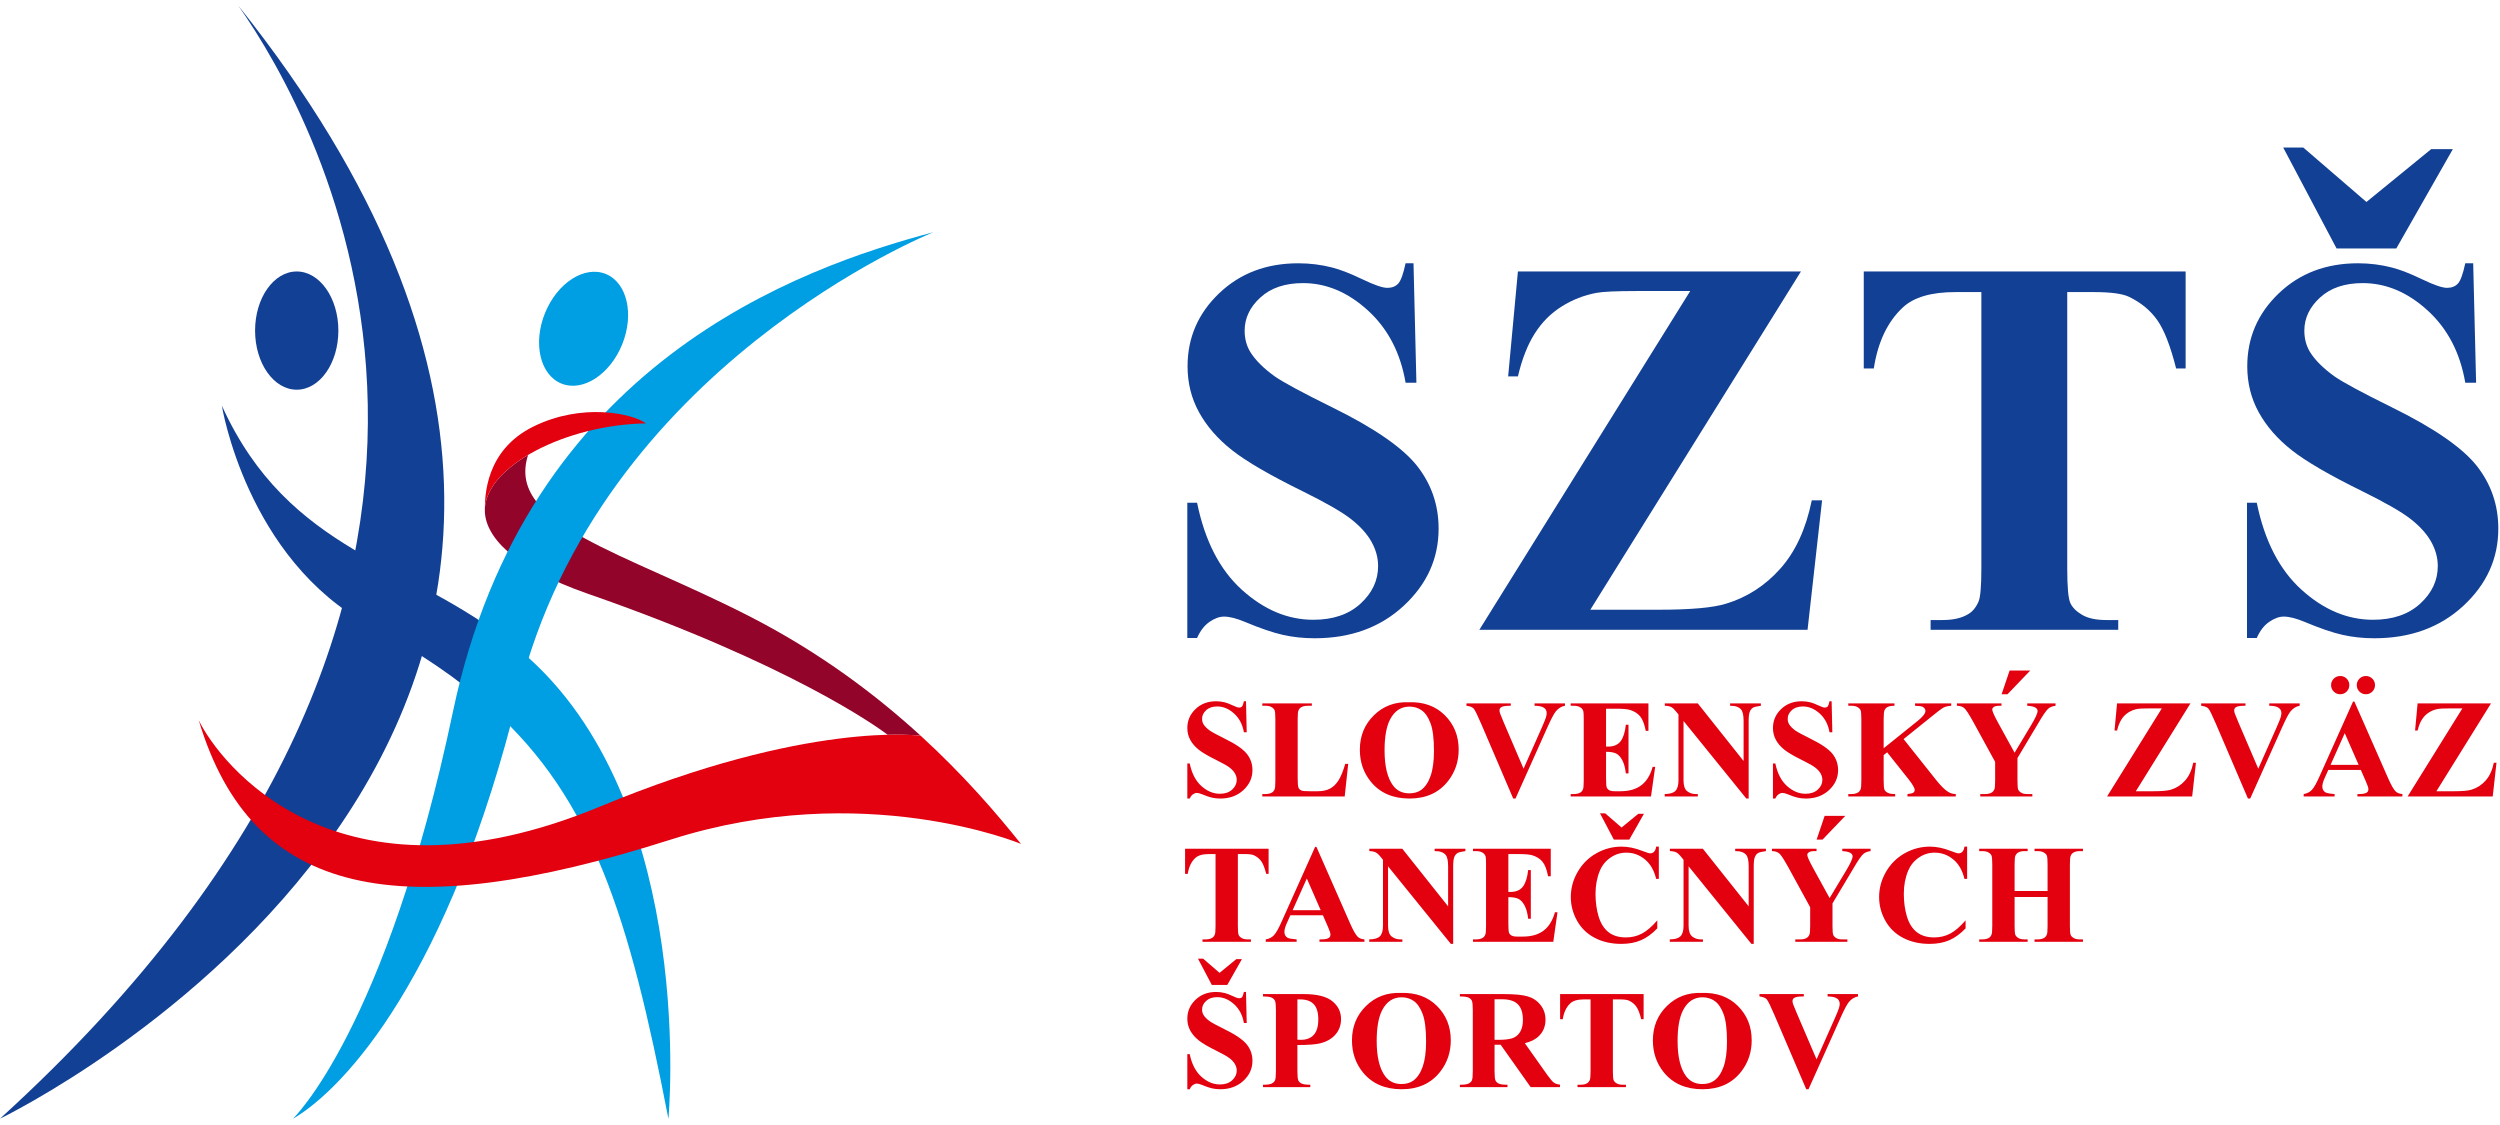
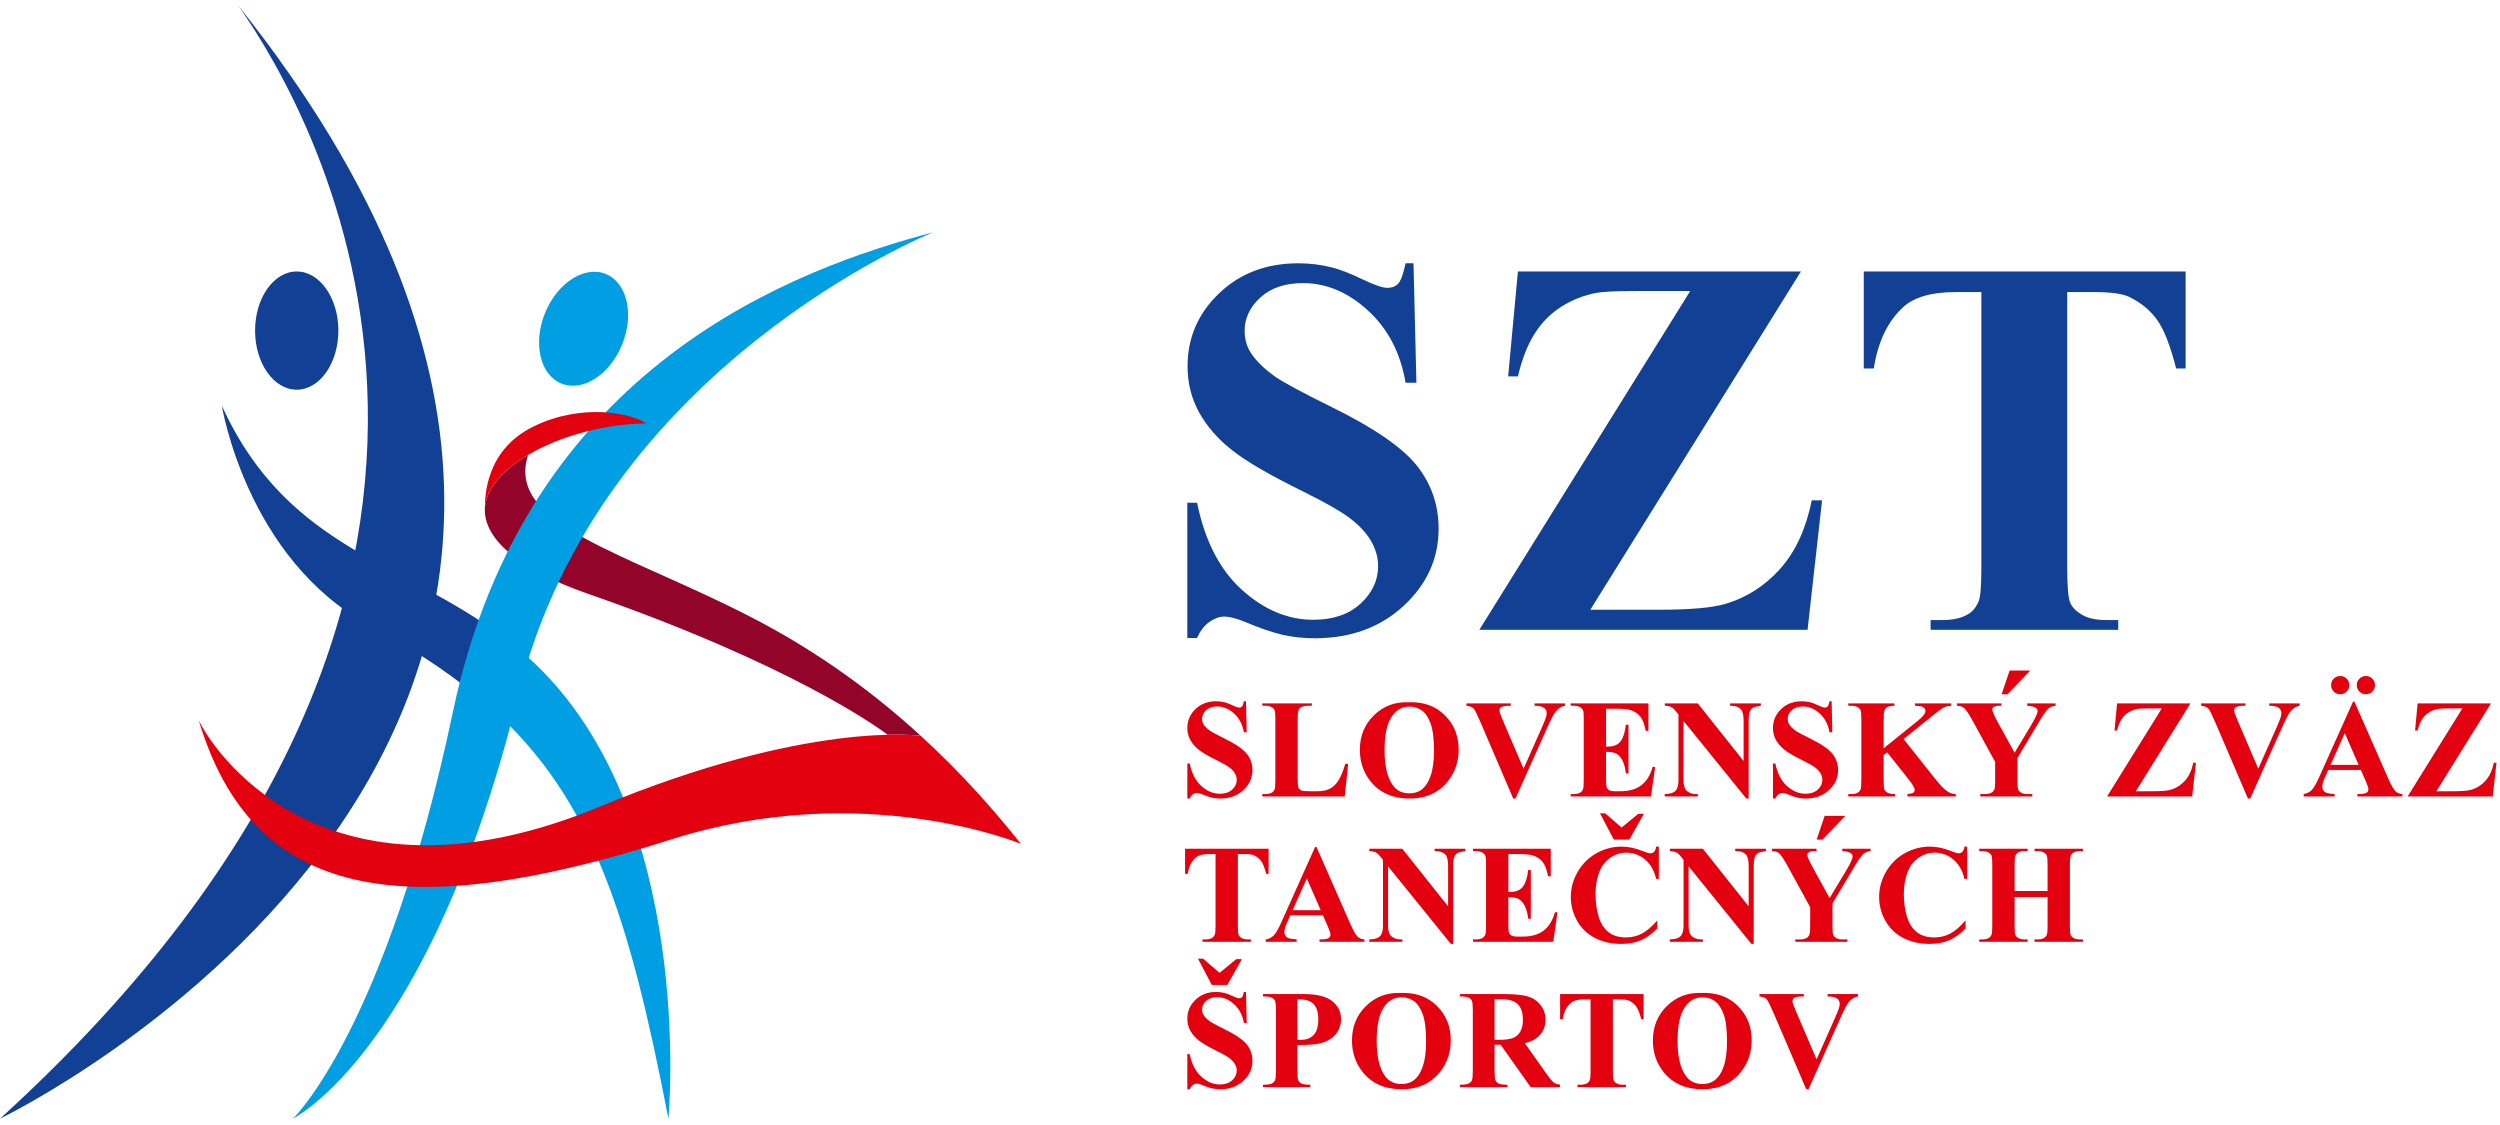
<svg xmlns="http://www.w3.org/2000/svg" xmlns:ns1="http://www.serif.com/" width="100%" height="100%" viewBox="0 0 1182 532" version="1.1" xml:space="preserve" style="fill-rule:evenodd;clip-rule:evenodd;stroke-linejoin:round;stroke-miterlimit:2;">
  <g id="Vrstva-1" ns1:id="Vrstva 1" transform="matrix(4.167,0,0,4.167,0,0)">
    <g transform="matrix(1,0,0,1,0,-25.267)">
      <path d="M160.381,55.14L160.709,68.691L159.482,68.691C158.901,65.294 157.476,62.56 155.207,60.492C152.94,58.423 150.486,57.389 147.847,57.389C145.807,57.389 144.194,57.933 143.005,59.023C141.816,60.112 141.221,61.367 141.221,62.785C141.221,63.684 141.43,64.486 141.851,65.184C142.43,66.125 143.359,67.054 144.639,67.973C145.579,68.631 147.747,69.803 151.147,71.481C155.903,73.819 159.111,76.03 160.769,78.107C162.408,80.186 163.229,82.565 163.229,85.243C163.229,88.642 161.904,91.564 159.256,94.013C156.608,96.463 153.245,97.686 149.167,97.686C147.888,97.686 146.677,97.556 145.539,97.297C144.399,97.037 142.97,96.548 141.252,95.828C140.291,95.428 139.501,95.228 138.882,95.228C138.362,95.228 137.813,95.428 137.232,95.828C136.654,96.227 136.183,96.837 135.823,97.657L134.715,97.657L134.715,82.306L135.823,82.306C136.704,86.622 138.398,89.917 140.906,92.185C143.414,94.454 146.117,95.588 149.017,95.588C151.255,95.588 153.039,94.978 154.369,93.759C155.699,92.54 156.363,91.12 156.363,89.502C156.363,88.541 156.108,87.613 155.598,86.712C155.089,85.813 154.313,84.959 153.274,84.149C152.234,83.339 150.397,82.285 147.756,80.985C144.059,79.167 141.401,77.617 139.782,76.339C138.162,75.059 136.919,73.631 136.05,72.051C135.18,70.471 134.744,68.733 134.744,66.834C134.744,63.595 135.934,60.836 138.313,58.558C140.691,56.279 143.689,55.14 147.307,55.14C148.626,55.14 149.905,55.3 151.147,55.618C152.085,55.86 153.229,56.305 154.579,56.954C155.928,57.604 156.872,57.928 157.412,57.928C157.932,57.928 158.341,57.769 158.641,57.449C158.942,57.129 159.221,56.36 159.482,55.14L160.381,55.14Z" style="fill:rgb(18,64,148);fill-rule:nonzero;" />
    </g>
    <g transform="matrix(1,0,0,1,0,-25.296)">
      <path d="M204.34,56.099L180.443,94.478L188.178,94.478C191.837,94.478 194.396,94.248 195.854,93.788C198.233,93.067 200.282,91.744 202.001,89.815C203.72,87.887 204.91,85.302 205.57,82.064L206.739,82.064L205.09,96.756L167.85,96.756L191.777,58.317L185.749,58.317C183.412,58.317 181.872,58.388 181.132,58.527C179.733,58.788 178.42,59.302 177.19,60.072C175.961,60.841 174.941,61.866 174.132,63.145C173.321,64.424 172.687,66.044 172.227,68.002L171.119,68.002L172.227,56.099L204.34,56.099Z" style="fill:rgb(18,64,148);fill-rule:nonzero;" />
    </g>
    <g transform="matrix(1,0,0,1,0,-25.296)">
      <path d="M247.988,56.099L247.988,67.102L246.908,67.102C246.268,64.565 245.559,62.74 244.778,61.63C244,60.521 242.931,59.637 241.571,58.976C240.812,58.616 239.482,58.437 237.582,58.437L234.555,58.437L234.555,89.799C234.555,91.879 234.67,93.178 234.899,93.698C235.13,94.218 235.579,94.672 236.249,95.062C236.918,95.453 237.834,95.647 238.992,95.647L240.341,95.647L240.341,96.756L219.053,96.756L219.053,95.647L220.403,95.647C221.582,95.647 222.531,95.437 223.251,95.016C223.771,94.738 224.18,94.258 224.48,93.577C224.701,93.098 224.811,91.839 224.811,89.799L224.811,58.437L221.872,58.437C219.133,58.437 217.144,59.017 215.904,60.177C214.166,61.795 213.066,64.105 212.607,67.102L211.468,67.102L211.468,56.099L247.988,56.099Z" style="fill:rgb(18,64,148);fill-rule:nonzero;" />
    </g>
    <g transform="matrix(1,0,0,1,0,-38.4)">
-       <path d="M265.115,66.594L259.059,55.14L261.338,55.14L268.503,61.316L275.85,55.32L278.308,55.32L271.89,66.594L265.115,66.594ZM280.616,68.272L280.946,81.824L279.717,81.824C279.137,78.427 277.712,75.693 275.444,73.625C273.175,71.556 270.721,70.522 268.084,70.522C266.044,70.522 264.431,71.065 263.241,72.156C262.052,73.245 261.457,74.499 261.457,75.918C261.457,76.817 261.667,77.618 262.086,78.317C262.666,79.258 263.595,80.186 264.876,81.105C265.814,81.764 267.984,82.935 271.381,84.613C276.139,86.952 279.346,89.162 281.006,91.24C282.645,93.319 283.465,95.698 283.465,98.376C283.465,101.774 282.141,104.697 279.492,107.146C276.843,109.595 273.48,110.819 269.402,110.819C268.123,110.819 266.914,110.689 265.775,110.429C264.634,110.17 263.206,109.681 261.487,108.96C260.528,108.561 259.736,108.36 259.119,108.36C258.598,108.36 258.049,108.561 257.469,108.96C256.889,109.36 256.419,109.97 256.059,110.79L254.95,110.79L254.95,95.438L256.059,95.438C256.938,99.755 258.633,103.05 261.143,105.317C263.65,107.587 266.354,108.721 269.253,108.721C271.491,108.721 273.275,108.11 274.604,106.891C275.934,105.673 276.598,104.253 276.598,102.634C276.598,101.674 276.343,100.745 275.834,99.845C275.324,98.946 274.549,98.092 273.511,97.282C272.471,96.472 270.632,95.418 267.993,94.118C264.295,92.3 261.636,90.75 260.018,89.472C258.398,88.192 257.154,86.763 256.285,85.184C255.415,83.604 254.981,81.865 254.981,79.967C254.981,76.728 256.169,73.969 258.549,71.691C260.927,69.412 263.925,68.272 267.544,68.272C268.863,68.272 270.142,68.433 271.381,68.751C272.322,68.993 273.466,69.438 274.815,70.087C276.165,70.737 277.108,71.06 277.648,71.06C278.168,71.06 278.576,70.901 278.877,70.582C279.178,70.262 279.456,69.493 279.717,68.272L280.616,68.272Z" style="fill:rgb(18,64,148);fill-rule:nonzero;" />
-     </g>
+       </g>
    <g transform="matrix(0.95,-0.311,-0.311,-0.95,11.927,147.201)">
      <path d="M67.069,-0.636C67.069,-0.636 81.012,31.441 68.405,53.796C67.977,54.554 67.529,55.281 67.069,55.987L62.539,49.8C70.139,36.519 70.016,22.676 67.069,-0.636" style="fill:rgb(0,158,227);fill-rule:nonzero;" />
    </g>
    <g transform="matrix(-0.747,0.665,0.665,0.747,30.052,-12.579)">
      <path d="M42.608,40.523C42.608,40.523 52.11,55.39 46.65,70.357C44.488,76.287 43.152,81.575 42.608,86.584L35.981,82.724C38.435,67.969 48.084,58.159 42.608,40.523" style="fill:rgb(18,64,148);fill-rule:nonzero;" />
    </g>
    <g transform="matrix(1,0,0,1,0,39.52)">
      <path d="M104.536,44.026L104.522,44.014L104.536,44.026Z" style="fill:rgb(147,4,42);fill-rule:nonzero;" />
    </g>
    <g transform="matrix(1,0,0,1,0,7.543)">
      <path d="M66.673,59.816C89.76,67.844 99.59,74.974 100.717,75.824C103.165,75.761 104.432,75.935 104.466,75.94C99.391,71.297 93.087,66.541 85.321,62.532C70.863,55.066 57.356,52.006 59.919,44.076C56.95,45.835 55.011,48.067 55.011,50.356C55.011,53.221 58.041,56.813 66.673,59.816" style="fill:rgb(147,4,42);fill-rule:nonzero;" />
    </g>
    <g transform="matrix(-0.811,-0.586,-0.586,0.811,155.859,76.154)">
      <path d="M69.615,-11.118C69.615,-11.118 91.447,23.367 77.077,58.896C64.787,89.279 66.805,106.554 69.615,112.94C69.615,112.94 66.94,98.609 81.944,64.854C98.318,28.014 79.619,1.127 69.615,-11.118" style="fill:rgb(0,158,227);fill-rule:nonzero;" />
    </g>
    <g transform="matrix(0.927,0.375,0.375,-0.927,-29.009,96.176)">
      <path d="M66.198,83.582C68.809,83.583 70.923,86.586 70.923,90.29C70.923,93.994 68.807,96.996 66.198,96.997C63.588,96.996 61.473,93.993 61.473,90.288C61.473,86.585 63.59,83.583 66.198,83.582" style="fill:rgb(0,158,227);fill-rule:nonzero;" />
    </g>
    <path d="M0,126.926C0,126.926 92.369,82.524 27.032,0.633C35.936,13.282 66.328,66.58 0,126.926" style="fill:rgb(18,64,148);fill-rule:nonzero;" />
    <g transform="matrix(1,0,0,1,0,-52.539)">
      <path d="M33.667,96.756C31.057,96.756 28.942,93.754 28.942,90.048C28.942,86.345 31.057,83.342 33.667,83.342C36.277,83.342 38.392,86.345 38.392,90.048C38.392,93.754 36.277,96.756 33.667,96.756" style="fill:rgb(18,64,148);fill-rule:nonzero;" />
    </g>
    <g transform="matrix(1,0,0,1,0,-23.969)">
      <path d="M55.011,81.867C55.011,80.288 55.073,75.059 60.506,72.373C65.991,69.661 71.675,70.844 73.302,72.008C64.227,72.148 55.011,76.873 55.011,81.867" style="fill:rgb(227,0,15);fill-rule:nonzero;" />
    </g>
    <g transform="matrix(1,0,0,1,0,59.219)">
      <path d="M115.838,36.529C113.059,33.047 109.326,28.708 104.469,24.266C104.401,24.255 91.721,22.482 68.128,32.278C38.046,44.766 24.861,27.256 22.549,22.503C28.601,42.702 45.33,45.859 76.089,36.048C97.981,29.066 115.838,36.529 115.838,36.529" style="fill:rgb(227,0,15);fill-rule:nonzero;" />
    </g>
    <g transform="matrix(1,0,0,1,0,72.109)">
      <path d="M141.375,7.459L141.454,10.979L141.136,10.979C140.985,10.098 140.616,9.389 140.026,8.853C139.434,8.317 138.797,8.048 138.113,8.048C137.582,8.048 137.162,8.189 136.854,8.473C136.544,8.754 136.39,9.081 136.39,9.447C136.39,9.681 136.446,9.888 136.555,10.071C136.703,10.313 136.945,10.554 137.279,10.793C137.523,10.963 138.086,11.268 138.967,11.703C140.204,12.309 141.038,12.882 141.468,13.421C141.895,13.959 142.107,14.575 142.107,15.271C142.107,16.152 141.762,16.908 141.075,17.543C140.387,18.177 139.514,18.496 138.455,18.496C138.123,18.496 137.807,18.461 137.513,18.395C137.216,18.328 136.844,18.201 136.398,18.013C136.148,17.909 135.944,17.858 135.782,17.858C135.647,17.858 135.506,17.912 135.355,18.015C135.203,18.121 135.081,18.281 134.989,18.496L134.718,18.496L134.718,14.514L134.989,14.514C135.217,15.632 135.657,16.486 136.308,17.073C136.961,17.66 137.661,17.954 138.415,17.954C138.997,17.954 139.461,17.795 139.806,17.479C140.151,17.163 140.324,16.797 140.324,16.375C140.324,16.128 140.257,15.886 140.124,15.653C139.992,15.419 139.793,15.199 139.522,14.987C139.251,14.777 138.773,14.504 138.089,14.167C137.128,13.697 136.438,13.293 136.019,12.961C135.602,12.63 135.281,12.258 135.055,11.849C134.829,11.438 134.718,10.987 134.718,10.496C134.718,9.654 135.026,8.938 135.644,8.346C136.26,7.754 137.038,7.459 137.977,7.459C138.32,7.459 138.651,7.499 138.973,7.581C139.217,7.645 139.514,7.759 139.865,7.926C140.215,8.094 140.459,8.176 140.6,8.176C140.735,8.176 140.841,8.136 140.918,8.054C140.995,7.972 141.069,7.773 141.136,7.459L141.375,7.459ZM152.971,14.562L152.573,18.257L143.225,18.257L143.225,17.986L143.573,17.986C143.878,17.986 144.125,17.93 144.31,17.821C144.446,17.747 144.549,17.622 144.621,17.445C144.677,17.32 144.706,16.991 144.706,16.457L144.706,9.498C144.706,8.953 144.677,8.614 144.621,8.478C144.563,8.343 144.448,8.224 144.276,8.123C144.103,8.019 143.87,7.969 143.573,7.969L143.225,7.969L143.225,7.698L148.847,7.698L148.847,7.969L148.385,7.969C148.08,7.969 147.833,8.025 147.644,8.133C147.509,8.208 147.403,8.332 147.323,8.51C147.267,8.635 147.238,8.964 147.238,9.498L147.238,16.234C147.238,16.773 147.27,17.118 147.331,17.267C147.392,17.415 147.514,17.524 147.695,17.599C147.825,17.644 148.138,17.667 148.631,17.667L149.507,17.667C150.065,17.667 150.529,17.569 150.901,17.373C151.273,17.176 151.597,16.866 151.867,16.441C152.138,16.017 152.395,15.39 152.637,14.562L152.971,14.562ZM159.83,7.571C161.51,7.51 162.877,7.998 163.928,9.038C164.979,10.082 165.505,11.382 165.505,12.948C165.505,14.283 165.112,15.459 164.329,16.476C163.291,17.821 161.826,18.496 159.931,18.496C158.03,18.496 156.563,17.853 155.525,16.569C154.704,15.552 154.293,14.35 154.293,12.956C154.293,11.39 154.827,10.087 155.894,9.044C156.961,7.998 158.272,7.51 159.83,7.571ZM159.923,8.065C158.954,8.065 158.219,8.555 157.712,9.54C157.3,10.347 157.096,11.507 157.096,13.02C157.096,14.817 157.415,16.147 158.049,17.007C158.492,17.606 159.111,17.906 159.907,17.906C160.443,17.906 160.892,17.776 161.25,17.519C161.707,17.187 162.065,16.656 162.32,15.929C162.575,15.202 162.702,14.251 162.702,13.084C162.702,11.69 162.572,10.647 162.312,9.957C162.052,9.264 161.72,8.776 161.316,8.492C160.913,8.208 160.448,8.065 159.923,8.065ZM177.566,7.698L177.566,7.969C177.183,8.032 176.841,8.237 176.541,8.587C176.324,8.847 176,9.461 175.567,10.427L171.952,18.496L171.694,18.496L168.095,10.095C167.66,9.078 167.368,8.481 167.222,8.306C167.073,8.128 166.795,8.017 166.386,7.969L166.386,7.698L171.418,7.698L171.418,7.969L171.249,7.969C170.792,7.969 170.479,8.027 170.314,8.144C170.195,8.221 170.137,8.338 170.137,8.492C170.137,8.587 170.155,8.699 170.198,8.829C170.24,8.956 170.381,9.301 170.62,9.864L172.868,15.109L174.941,10.44C175.193,9.866 175.349,9.484 175.405,9.291C175.463,9.097 175.493,8.932 175.493,8.794C175.493,8.638 175.45,8.5 175.368,8.377C175.283,8.258 175.163,8.165 175.002,8.102C174.779,8.014 174.484,7.969 174.115,7.969L174.115,7.698L177.566,7.698ZM182.227,8.303L182.227,12.603L182.436,12.603C183.108,12.603 183.594,12.394 183.896,11.974C184.196,11.555 184.39,10.936 184.472,10.119L184.775,10.119L184.775,15.645L184.472,15.645C184.411,15.043 184.279,14.549 184.079,14.167C183.878,13.782 183.647,13.524 183.381,13.391C183.116,13.259 182.731,13.192 182.227,13.192L182.227,16.16C182.227,16.741 182.251,17.094 182.301,17.224C182.349,17.354 182.442,17.461 182.577,17.543C182.712,17.625 182.93,17.667 183.23,17.667L183.862,17.667C184.846,17.667 185.637,17.439 186.232,16.985C186.827,16.532 187.254,15.839 187.511,14.905L187.801,14.905L187.326,18.257L178.214,18.257L178.214,17.986L178.561,17.986C178.866,17.986 179.113,17.93 179.299,17.821C179.434,17.747 179.538,17.622 179.61,17.445C179.665,17.32 179.695,16.991 179.695,16.457L179.695,9.498C179.695,9.017 179.681,8.723 179.655,8.611C179.604,8.428 179.509,8.287 179.368,8.189C179.172,8.043 178.904,7.969 178.561,7.969L178.214,7.969L178.214,7.698L187.036,7.698L187.036,10.82L186.734,10.82C186.585,10.055 186.373,9.508 186.102,9.177C185.831,8.845 185.449,8.601 184.953,8.444C184.663,8.351 184.122,8.303 183.326,8.303L182.227,8.303ZM192.634,7.698L197.834,14.238L197.834,9.705C197.834,9.065 197.743,8.635 197.56,8.409C197.311,8.104 196.892,7.958 196.305,7.969L196.305,7.698L199.793,7.698L199.793,7.969C199.347,8.027 199.047,8.102 198.893,8.192C198.741,8.285 198.622,8.433 198.535,8.64C198.45,8.847 198.407,9.203 198.407,9.705L198.407,18.496L198.144,18.496L191.018,9.694L191.018,16.425C191.018,17.036 191.156,17.45 191.434,17.665C191.713,17.88 192.034,17.986 192.393,17.986L192.642,17.986L192.642,18.257L188.884,18.257L188.884,17.986C189.467,17.981 189.871,17.861 190.102,17.625C190.33,17.389 190.444,16.991 190.444,16.425L190.444,8.959L190.224,8.686C190.001,8.399 189.805,8.21 189.632,8.12C189.462,8.03 189.215,7.979 188.894,7.969L188.894,7.698L192.634,7.698ZM207.822,7.459L207.901,10.979L207.583,10.979C207.432,10.098 207.063,9.389 206.474,8.853C205.882,8.317 205.244,8.048 204.56,8.048C204.029,8.048 203.609,8.189 203.302,8.473C202.991,8.754 202.837,9.081 202.837,9.447C202.837,9.681 202.893,9.888 203.002,10.071C203.15,10.313 203.392,10.554 203.726,10.793C203.971,10.963 204.533,11.268 205.415,11.703C206.651,12.309 207.485,12.882 207.915,13.421C208.342,13.959 208.555,14.575 208.555,15.271C208.555,16.152 208.209,16.908 207.522,17.543C206.835,18.177 205.961,18.496 204.902,18.496C204.57,18.496 204.255,18.461 203.96,18.395C203.663,18.328 203.291,18.201 202.845,18.013C202.595,17.909 202.391,17.858 202.229,17.858C202.094,17.858 201.953,17.912 201.802,18.015C201.651,18.121 201.529,18.281 201.436,18.496L201.165,18.496L201.165,14.514L201.436,14.514C201.664,15.632 202.105,16.486 202.755,17.073C203.408,17.66 204.109,17.954 204.862,17.954C205.444,17.954 205.908,17.795 206.253,17.479C206.598,17.163 206.771,16.797 206.771,16.375C206.771,16.128 206.704,15.886 206.572,15.653C206.439,15.419 206.24,15.199 205.969,14.987C205.699,14.777 205.221,14.504 204.536,14.167C203.575,13.697 202.885,13.293 202.466,12.961C202.049,12.63 201.728,12.258 201.502,11.849C201.277,11.438 201.165,10.987 201.165,10.496C201.165,9.654 201.473,8.938 202.091,8.346C202.707,7.754 203.485,7.459 204.424,7.459C204.767,7.459 205.099,7.499 205.42,7.581C205.664,7.645 205.961,7.759 206.312,7.926C206.662,8.094 206.906,8.176 207.047,8.176C207.182,8.176 207.288,8.136 207.365,8.054C207.443,7.972 207.517,7.773 207.583,7.459L207.822,7.459ZM215.987,11.748L219.684,16.399C220.207,17.054 220.658,17.5 221.038,17.737C221.311,17.904 221.603,17.986 221.908,17.986L221.908,18.257L216.427,18.257L216.427,17.986C216.775,17.954 216.998,17.898 217.099,17.821C217.2,17.742 217.25,17.646 217.25,17.529C217.25,17.309 217.014,16.895 216.536,16.287L214.121,13.251L213.725,13.569L213.725,16.457C213.725,17.012 213.757,17.357 213.818,17.492C213.882,17.628 214.001,17.745 214.179,17.84C214.357,17.938 214.641,17.986 215.031,17.986L215.031,18.257L209.712,18.257L209.712,17.986L210.06,17.986C210.365,17.986 210.612,17.93 210.798,17.821C210.933,17.747 211.036,17.622 211.108,17.445C211.164,17.32 211.193,16.991 211.193,16.457L211.193,9.498C211.193,8.953 211.164,8.614 211.108,8.478C211.05,8.343 210.936,8.224 210.763,8.123C210.59,8.019 210.357,7.969 210.06,7.969L209.712,7.969L209.712,7.698L214.952,7.698L214.952,7.969C214.596,7.969 214.323,8.022 214.136,8.125C214.001,8.2 213.895,8.322 213.818,8.494C213.757,8.624 213.725,8.959 213.725,9.498L213.725,12.792L217.651,9.633C218.195,9.184 218.466,8.824 218.466,8.555C218.466,8.354 218.354,8.197 218.131,8.08C218.017,8.022 217.736,7.985 217.285,7.969L217.285,7.698L221.391,7.698L221.391,7.969C221.022,7.995 220.732,8.062 220.523,8.171C220.313,8.277 219.83,8.643 219.074,9.264L215.987,11.748ZM233.229,7.698L233.229,7.969C232.881,8.017 232.616,8.118 232.427,8.274C232.17,8.492 231.761,9.089 231.201,10.063L228.908,13.901L228.908,16.457C228.908,17.007 228.934,17.346 228.993,17.479C229.048,17.614 229.162,17.731 229.33,17.832C229.499,17.936 229.723,17.986 230.004,17.986L230.596,17.986L230.596,18.257L224.687,18.257L224.687,17.986L225.237,17.986C225.544,17.986 225.791,17.93 225.972,17.821C226.107,17.747 226.211,17.622 226.291,17.445C226.346,17.32 226.375,16.991 226.375,16.457L226.375,14.336L223.891,9.798C223.397,8.9 223.049,8.375 222.848,8.216C222.646,8.056 222.375,7.974 222.038,7.969L222.038,7.698L227.095,7.698L227.095,7.969L226.869,7.969C226.564,7.969 226.349,8.014 226.227,8.104C226.105,8.192 226.044,8.287 226.044,8.388C226.044,8.577 226.251,9.054 226.667,9.816L228.581,13.299L230.484,10.129C230.954,9.341 231.19,8.818 231.19,8.561C231.19,8.417 231.124,8.301 230.989,8.205C230.813,8.075 230.49,7.995 230.017,7.969L230.017,7.698L233.229,7.698ZM230.357,3.972L227.777,6.663L227.108,6.663L228.016,3.972L230.357,3.972ZM248.536,7.698L242.338,17.667L244.345,17.667C245.292,17.667 245.956,17.606 246.335,17.487C246.951,17.301 247.482,16.956 247.928,16.452C248.374,15.95 248.682,15.279 248.854,14.435L249.157,14.435L248.729,18.257L239.076,18.257L245.284,8.271L243.718,8.271C243.113,8.271 242.712,8.29 242.521,8.327C242.158,8.394 241.815,8.526 241.497,8.725C241.178,8.927 240.913,9.192 240.703,9.524C240.493,9.856 240.329,10.275 240.209,10.782L239.92,10.782L240.207,7.698L248.536,7.698ZM260.928,7.698L260.928,7.969C260.546,8.032 260.204,8.237 259.904,8.587C259.686,8.847 259.362,9.461 258.93,10.427L255.315,18.496L255.057,18.496L251.458,10.095C251.023,9.078 250.731,8.481 250.585,8.306C250.436,8.128 250.158,8.017 249.749,7.969L249.749,7.698L254.781,7.698L254.781,7.969L254.611,7.969C254.155,7.969 253.842,8.027 253.677,8.144C253.558,8.221 253.499,8.338 253.499,8.492C253.499,8.587 253.518,8.699 253.56,8.829C253.603,8.956 253.743,9.301 253.982,9.864L256.23,15.109L258.303,10.44C258.555,9.866 258.712,9.484 258.768,9.291C258.826,9.097 258.855,8.932 258.855,8.794C258.855,8.638 258.813,8.5 258.731,8.377C258.646,8.258 258.526,8.165 258.364,8.102C258.142,8.014 257.847,7.969 257.478,7.969L257.478,7.698L260.928,7.698ZM282.638,7.698L276.44,17.667L278.447,17.667C279.394,17.667 280.058,17.606 280.437,17.487C281.053,17.301 281.584,16.956 282.03,16.452C282.476,15.95 282.784,15.279 282.956,14.435L283.259,14.435L282.832,18.257L273.178,18.257L279.386,8.271L277.821,8.271C277.215,8.271 276.815,8.29 276.623,8.327C276.26,8.394 275.917,8.526 275.599,8.725C275.28,8.927 275.015,9.192 274.805,9.524C274.595,9.856 274.431,10.275 274.311,10.782L274.022,10.782L274.309,7.698L282.638,7.698ZM143.939,24.189L143.939,27.04L143.668,27.04C143.501,26.382 143.318,25.909 143.116,25.623C142.914,25.333 142.635,25.105 142.283,24.935C142.086,24.842 141.741,24.795 141.247,24.795L140.451,24.795L140.451,32.948C140.451,33.493 140.48,33.833 140.539,33.968C140.597,34.103 140.714,34.223 140.884,34.324C141.056,34.427 141.29,34.478 141.587,34.478L141.932,34.478L141.932,34.748L136.438,34.748L136.438,34.478L136.785,34.478C137.088,34.478 137.332,34.422 137.518,34.313C137.651,34.238 137.757,34.114 137.834,33.936C137.89,33.811 137.919,33.482 137.919,32.948L137.919,24.795L137.154,24.795C136.449,24.795 135.936,24.946 135.615,25.246C135.166,25.665 134.885,26.262 134.766,27.04L134.463,27.04L134.463,24.189L143.939,24.189ZM150.1,31.738L146.408,31.738L145.948,32.768C145.802,33.113 145.731,33.4 145.731,33.625C145.731,33.925 145.85,34.146 146.086,34.289C146.227,34.371 146.572,34.435 147.121,34.478L147.121,34.748L143.615,34.748L143.615,34.478C143.992,34.419 144.305,34.26 144.547,34.002C144.791,33.742 145.094,33.206 145.449,32.394L149.218,23.982L149.367,23.982L153.17,32.627C153.534,33.456 153.831,33.979 154.065,34.194C154.243,34.358 154.49,34.451 154.813,34.478L154.813,34.748L149.712,34.748L149.712,34.478L149.922,34.478C150.33,34.478 150.62,34.419 150.784,34.302C150.898,34.22 150.954,34.098 150.954,33.941C150.954,33.846 150.941,33.748 150.909,33.647C150.898,33.602 150.821,33.403 150.675,33.055L150.1,31.738ZM149.85,31.165L148.276,27.568L146.665,31.165L149.85,31.165ZM159.108,24.189L164.308,30.729L164.308,26.196C164.308,25.557 164.217,25.127 164.034,24.901C163.785,24.596 163.366,24.45 162.779,24.46L162.779,24.189L166.267,24.189L166.267,24.46C165.821,24.518 165.521,24.593 165.367,24.683C165.216,24.776 165.096,24.925 165.009,25.132C164.924,25.339 164.881,25.695 164.881,26.196L164.881,34.987L164.618,34.987L157.492,26.186L157.492,32.917C157.492,33.527 157.63,33.941 157.909,34.156C158.187,34.371 158.508,34.478 158.867,34.478L159.116,34.478L159.116,34.748L155.358,34.748L155.358,34.478C155.942,34.472 156.345,34.353 156.576,34.116C156.804,33.88 156.918,33.482 156.918,32.917L156.918,25.45L156.698,25.177C156.475,24.89 156.279,24.702 156.106,24.611C155.936,24.521 155.689,24.471 155.368,24.46L155.368,24.189L159.108,24.189ZM171.143,24.795L171.143,29.094L171.352,29.094C172.024,29.094 172.51,28.885 172.812,28.465C173.112,28.046 173.306,27.428 173.388,26.61L173.691,26.61L173.691,32.136L173.388,32.136C173.327,31.534 173.195,31.04 172.995,30.658C172.794,30.273 172.563,30.016 172.297,29.883C172.032,29.75 171.647,29.684 171.143,29.684L171.143,32.651C171.143,33.232 171.167,33.586 171.217,33.716C171.265,33.846 171.358,33.952 171.493,34.034C171.628,34.116 171.846,34.159 172.146,34.159L172.778,34.159C173.762,34.159 174.553,33.931 175.148,33.477C175.743,33.023 176.17,32.33 176.428,31.396L176.717,31.396L176.241,34.748L167.13,34.748L167.13,34.478L167.477,34.478C167.782,34.478 168.029,34.422 168.215,34.313C168.351,34.238 168.454,34.114 168.526,33.936C168.582,33.811 168.611,33.482 168.611,32.948L168.611,25.989C168.611,25.509 168.597,25.214 168.571,25.102C168.52,24.919 168.425,24.779 168.284,24.681C168.088,24.535 167.819,24.46 167.477,24.46L167.13,24.46L167.13,24.189L175.952,24.189L175.952,27.311L175.65,27.311C175.501,26.546 175.289,26 175.018,25.668C174.747,25.336 174.365,25.092 173.869,24.935C173.579,24.842 173.038,24.795 172.242,24.795L171.143,24.795ZM188.215,23.951L188.215,27.613L187.912,27.613C187.684,26.653 187.262,25.915 186.641,25.403C186.02,24.89 185.316,24.635 184.531,24.635C183.875,24.635 183.273,24.824 182.723,25.203C182.176,25.583 181.776,26.079 181.521,26.692C181.194,27.478 181.032,28.352 181.032,29.312C181.032,30.257 181.152,31.12 181.388,31.897C181.627,32.673 181.999,33.262 182.505,33.657C183.013,34.055 183.671,34.254 184.478,34.254C185.141,34.254 185.746,34.108 186.299,33.819C186.848,33.527 187.429,33.028 188.04,32.317L188.04,33.225C187.451,33.843 186.835,34.292 186.195,34.57C185.555,34.849 184.809,34.987 183.955,34.987C182.83,34.987 181.832,34.762 180.961,34.31C180.088,33.859 179.413,33.209 178.941,32.365C178.466,31.518 178.229,30.618 178.229,29.663C178.229,28.657 178.492,27.701 179.018,26.799C179.543,25.896 180.252,25.195 181.147,24.697C182.038,24.2 182.986,23.951 183.992,23.951C184.732,23.951 185.513,24.113 186.336,24.434C186.813,24.622 187.116,24.715 187.243,24.715C187.411,24.715 187.554,24.654 187.676,24.532C187.798,24.41 187.875,24.216 187.912,23.951L188.215,23.951ZM183.111,23.154L181.542,20.176L182.131,20.176L183.987,21.785L185.89,20.224L186.527,20.224L184.865,23.154L183.111,23.154ZM193.21,24.189L198.41,30.729L198.41,26.196C198.41,25.557 198.32,25.127 198.137,24.901C197.887,24.596 197.468,24.45 196.881,24.46L196.881,24.189L200.369,24.189L200.369,24.46C199.923,24.518 199.623,24.593 199.469,24.683C199.318,24.776 199.199,24.925 199.111,25.132C199.026,25.339 198.983,25.695 198.983,26.196L198.983,34.987L198.721,34.987L191.594,26.186L191.594,32.917C191.594,33.527 191.732,33.941 192.011,34.156C192.289,34.371 192.61,34.478 192.969,34.478L193.218,34.478L193.218,34.748L189.46,34.748L189.46,34.478C190.044,34.472 190.447,34.353 190.678,34.116C190.907,33.88 191.021,33.482 191.021,32.917L191.021,25.45L190.8,25.177C190.577,24.89 190.381,24.702 190.208,24.611C190.039,24.521 189.792,24.471 189.471,24.46L189.471,24.189L193.21,24.189ZM212.241,24.189L212.241,24.46C211.894,24.508 211.628,24.609 211.44,24.765C211.183,24.983 210.774,25.58 210.214,26.554L207.92,30.392L207.92,32.948C207.92,33.498 207.947,33.838 208.005,33.97C208.061,34.106 208.175,34.223 208.343,34.324C208.512,34.427 208.735,34.478 209.017,34.478L209.608,34.478L209.608,34.748L203.7,34.748L203.7,34.478L204.249,34.478C204.557,34.478 204.804,34.422 204.985,34.313C205.12,34.238 205.224,34.114 205.303,33.936C205.359,33.811 205.388,33.482 205.388,32.948L205.388,30.828L202.904,26.289C202.41,25.392 202.062,24.866 201.861,24.707C201.659,24.548 201.388,24.466 201.051,24.46L201.051,24.189L206.108,24.189L206.108,24.46L205.882,24.46C205.577,24.46 205.362,24.505 205.24,24.596C205.117,24.683 205.057,24.779 205.057,24.88C205.057,25.068 205.263,25.546 205.68,26.308L207.594,29.79L209.497,26.621C209.967,25.832 210.203,25.31 210.203,25.052C210.203,24.909 210.137,24.792 210.001,24.697C209.826,24.566 209.502,24.487 209.03,24.46L209.03,24.189L212.241,24.189ZM209.37,20.463L206.79,23.154L206.121,23.154L207.029,20.463L209.37,20.463ZM223.196,23.951L223.196,27.613L222.893,27.613C222.665,26.653 222.243,25.915 221.622,25.403C221.001,24.89 220.297,24.635 219.512,24.635C218.856,24.635 218.253,24.824 217.704,25.203C217.157,25.583 216.757,26.079 216.502,26.692C216.175,27.478 216.013,28.352 216.013,29.312C216.013,30.257 216.133,31.12 216.369,31.897C216.608,32.673 216.98,33.262 217.487,33.657C217.994,34.055 218.652,34.254 219.459,34.254C220.122,34.254 220.727,34.108 221.279,33.819C221.829,33.527 222.41,33.028 223.021,32.317L223.021,33.225C222.432,33.843 221.816,34.292 221.176,34.57C220.536,34.849 219.79,34.987 218.936,34.987C217.811,34.987 216.812,34.762 215.942,34.31C215.069,33.859 214.394,33.209 213.922,32.365C213.447,31.518 213.21,30.618 213.21,29.663C213.21,28.657 213.473,27.701 213.999,26.799C214.524,25.896 215.233,25.195 216.128,24.697C217.019,24.2 217.967,23.951 218.973,23.951C219.713,23.951 220.494,24.113 221.317,24.434C221.794,24.622 222.097,24.715 222.224,24.715C222.392,24.715 222.535,24.654 222.657,24.532C222.779,24.41 222.856,24.216 222.893,23.951L223.196,23.951ZM228.582,29.668L228.582,32.948C228.582,33.493 228.611,33.833 228.669,33.968C228.73,34.103 228.844,34.223 229.017,34.324C229.189,34.427 229.423,34.478 229.715,34.478L230.063,34.478L230.063,34.748L224.568,34.748L224.568,34.478L224.916,34.478C225.221,34.478 225.468,34.422 225.654,34.313C225.789,34.238 225.893,34.114 225.964,33.936C226.02,33.811 226.049,33.482 226.049,32.948L226.049,25.989C226.049,25.445 226.02,25.105 225.964,24.97C225.906,24.835 225.792,24.715 225.619,24.614C225.447,24.511 225.213,24.46 224.916,24.46L224.568,24.46L224.568,24.189L230.063,24.189L230.063,24.46L229.715,24.46C229.412,24.46 229.168,24.516 228.982,24.625C228.849,24.699 228.743,24.824 228.666,25.002C228.611,25.127 228.582,25.456 228.582,25.989L228.582,28.983L232.324,28.983L232.324,25.989C232.324,25.445 232.295,25.105 232.239,24.97C232.181,24.835 232.067,24.715 231.889,24.614C231.714,24.511 231.48,24.46 231.185,24.46L230.843,24.46L230.843,24.189L236.337,24.189L236.337,24.46L235.995,24.46C235.687,24.46 235.44,24.516 235.26,24.625C235.124,24.699 235.018,24.824 234.941,25.002C234.885,25.127 234.856,25.456 234.856,25.989L234.856,32.948C234.856,33.493 234.885,33.833 234.941,33.968C234.999,34.103 235.114,34.223 235.291,34.324C235.467,34.427 235.7,34.478 235.995,34.478L236.337,34.478L236.337,34.748L230.843,34.748L230.843,34.478L231.185,34.478C231.493,34.478 231.74,34.422 231.921,34.313C232.056,34.238 232.162,34.114 232.239,33.936C232.295,33.811 232.324,33.482 232.324,32.948L232.324,29.668L228.582,29.668ZM147.206,46.462L147.206,49.392C147.206,49.968 147.241,50.329 147.313,50.478C147.381,50.626 147.506,50.746 147.687,50.836C147.865,50.924 148.194,50.969 148.671,50.969L148.671,51.24L143.305,51.24L143.305,50.969C143.793,50.969 144.125,50.924 144.297,50.831C144.473,50.741 144.594,50.621 144.664,50.475C144.735,50.329 144.77,49.968 144.77,49.392L144.77,42.528C144.77,41.952 144.735,41.591 144.664,41.443C144.594,41.294 144.473,41.175 144.294,41.084C144.117,40.997 143.788,40.952 143.305,40.952L143.305,40.681L147.907,40.681C149.423,40.681 150.511,40.952 151.169,41.49C151.83,42.032 152.159,42.706 152.159,43.516C152.159,44.203 151.947,44.79 151.519,45.278C151.095,45.766 150.508,46.098 149.76,46.276C149.258,46.401 148.406,46.462 147.206,46.462ZM147.206,41.286L147.206,45.857C147.379,45.867 147.509,45.873 147.597,45.873C148.231,45.873 148.722,45.684 149.064,45.307C149.407,44.93 149.579,44.347 149.579,43.555C149.579,42.77 149.407,42.196 149.064,41.833C148.722,41.469 148.207,41.286 147.527,41.286L147.206,41.286ZM158.936,40.554C160.616,40.493 161.983,40.981 163.034,42.021C164.085,43.064 164.61,44.365 164.61,45.931C164.61,47.266 164.217,48.442 163.435,49.459C162.397,50.804 160.932,51.479 159.036,51.479C157.136,51.479 155.668,50.836 154.63,49.552C153.81,48.535 153.399,47.333 153.399,45.939C153.399,44.373 153.932,43.07 154.999,42.027C156.066,40.981 157.378,40.493 158.936,40.554ZM159.028,41.047C158.06,41.047 157.325,41.538 156.817,42.523C156.406,43.33 156.202,44.49 156.202,46.003C156.202,47.8 156.52,49.129 157.155,49.989C157.598,50.589 158.216,50.889 159.013,50.889C159.549,50.889 159.997,50.759 160.356,50.502C160.812,50.17 161.171,49.639 161.425,48.912C161.68,48.184 161.808,47.234 161.808,46.066C161.808,44.673 161.677,43.63 161.418,42.94C161.157,42.247 160.825,41.759 160.422,41.474C160.019,41.19 159.554,41.047 159.028,41.047ZM169.576,46.43L169.576,49.408C169.576,49.976 169.611,50.337 169.683,50.483C169.752,50.632 169.877,50.749 170.052,50.836C170.229,50.924 170.559,50.969 171.042,50.969L171.042,51.24L165.643,51.24L165.643,50.969C166.131,50.969 166.463,50.924 166.635,50.833C166.811,50.743 166.933,50.624 167.002,50.48C167.073,50.335 167.108,49.976 167.108,49.408L167.108,42.512C167.108,41.942 167.073,41.583 167.002,41.437C166.933,41.289 166.808,41.172 166.633,41.084C166.455,40.997 166.126,40.952 165.643,40.952L165.643,40.681L170.548,40.681C171.825,40.681 172.756,40.768 173.348,40.946C173.94,41.122 174.423,41.448 174.798,41.926C175.172,42.401 175.357,42.958 175.357,43.598C175.357,44.376 175.076,45.021 174.516,45.53C174.158,45.854 173.656,46.096 173.011,46.255L175.541,49.83C175.875,50.289 176.114,50.576 176.255,50.69C176.467,50.85 176.717,50.937 176.998,50.953L176.998,51.24L173.675,51.24L170.269,46.43L169.576,46.43ZM169.576,41.27L169.576,45.873L170.02,45.873C170.742,45.873 171.283,45.807 171.641,45.676C172,45.544 172.281,45.305 172.486,44.962C172.69,44.62 172.793,44.171 172.793,43.619C172.793,42.818 172.605,42.226 172.228,41.844C171.851,41.461 171.246,41.27 170.41,41.27L169.576,41.27ZM186.49,40.681L186.49,43.532L186.219,43.532C186.052,42.873 185.869,42.401 185.667,42.114C185.465,41.825 185.186,41.597 184.833,41.427C184.637,41.334 184.292,41.286 183.798,41.286L183.002,41.286L183.002,49.44C183.002,49.984 183.031,50.324 183.089,50.459C183.148,50.595 183.265,50.714 183.434,50.815C183.607,50.918 183.841,50.969 184.138,50.969L184.483,50.969L184.483,51.24L178.989,51.24L178.989,50.969L179.336,50.969C179.639,50.969 179.883,50.913 180.069,50.804C180.201,50.73 180.308,50.605 180.385,50.427C180.44,50.303 180.47,49.974 180.47,49.44L180.47,41.286L179.705,41.286C178.999,41.286 178.487,41.437 178.166,41.737C177.717,42.157 177.436,42.754 177.316,43.532L177.014,43.532L177.014,40.681L186.49,40.681ZM193.078,40.554C194.758,40.493 196.125,40.981 197.176,42.021C198.227,43.064 198.752,44.365 198.752,45.931C198.752,47.266 198.359,48.442 197.576,49.459C196.539,50.804 195.073,51.479 193.178,51.479C191.278,51.479 189.81,50.836 188.772,49.552C187.952,48.535 187.541,47.333 187.541,45.939C187.541,44.373 188.074,43.07 189.141,42.027C190.208,40.981 191.519,40.493 193.078,40.554ZM193.17,41.047C192.202,41.047 191.466,41.538 190.959,42.523C190.548,43.33 190.344,44.49 190.344,46.003C190.344,47.8 190.662,49.129 191.297,49.989C191.74,50.589 192.358,50.889 193.154,50.889C193.691,50.889 194.139,50.759 194.498,50.502C194.954,50.17 195.313,49.639 195.567,48.912C195.822,48.184 195.949,47.234 195.949,46.066C195.949,44.673 195.819,43.63 195.559,42.94C195.299,42.247 194.967,41.759 194.564,41.474C194.16,41.19 193.696,41.047 193.17,41.047ZM210.813,40.681L210.813,40.952C210.431,41.015 210.089,41.22 209.789,41.57C209.571,41.83 209.247,42.443 208.815,43.409L205.199,51.479L204.942,51.479L201.343,43.078C200.908,42.061 200.615,41.464 200.469,41.289C200.321,41.111 200.042,41 199.634,40.952L199.634,40.681L204.666,40.681L204.666,40.952L204.496,40.952C204.039,40.952 203.727,41.01 203.562,41.127C203.443,41.204 203.384,41.321 203.384,41.474C203.384,41.57 203.403,41.682 203.445,41.812C203.488,41.939 203.628,42.284 203.867,42.847L206.115,48.092L208.188,43.423C208.44,42.849 208.597,42.467 208.653,42.274C208.711,42.08 208.74,41.915 208.74,41.777C208.74,41.62 208.698,41.482 208.615,41.36C208.531,41.241 208.411,41.148 208.249,41.084C208.026,40.997 207.732,40.952 207.363,40.952L207.363,40.681L210.813,40.681ZM267.867,15.247L264.175,15.247L263.716,16.277C263.57,16.622 263.498,16.908 263.498,17.134C263.498,17.434 263.617,17.654 263.854,17.798C263.994,17.88 264.339,17.944 264.889,17.986L264.889,18.257L261.382,18.257L261.382,17.986C261.759,17.928 262.073,17.768 262.314,17.511C262.558,17.251 262.861,16.715 263.216,15.902L266.986,7.491L267.134,7.491L270.938,16.136C271.301,16.964 271.599,17.487 271.832,17.702C272.01,17.867 272.257,17.959 272.581,17.986L272.581,18.257L267.479,18.257L267.479,17.986L267.689,17.986C268.098,17.986 268.387,17.928 268.551,17.811C268.666,17.729 268.722,17.606 268.722,17.45C268.722,17.354 268.708,17.256 268.676,17.155C268.666,17.11 268.589,16.911 268.443,16.563L267.867,15.247ZM267.617,14.673L266.043,11.077L264.432,14.673L267.617,14.673ZM268.44,4.593C268.732,4.593 268.976,4.694 269.175,4.895C269.374,5.099 269.475,5.341 269.475,5.628C269.475,5.912 269.374,6.156 269.173,6.36C268.968,6.562 268.727,6.663 268.44,6.663C268.156,6.663 267.912,6.562 267.708,6.36C267.506,6.156 267.405,5.912 267.405,5.628C267.405,5.341 267.506,5.099 267.708,4.895C267.912,4.694 268.156,4.593 268.44,4.593ZM265.526,4.593C265.818,4.593 266.062,4.694 266.261,4.895C266.46,5.099 266.561,5.341 266.561,5.628C266.561,5.912 266.46,6.156 266.258,6.36C266.054,6.562 265.812,6.663 265.526,6.663C265.242,6.663 264.997,6.562 264.793,6.36C264.591,6.156 264.491,5.912 264.491,5.628C264.491,5.341 264.591,5.099 264.793,4.895C264.997,4.694 265.242,4.593 265.526,4.593" style="fill:rgb(227,0,15);fill-rule:nonzero;" />
    </g>
    <g transform="matrix(1,0,0,1,0,104.805)">
      <path d="M141.375,7.746L141.454,11.266L141.136,11.266C140.985,10.384 140.616,9.676 140.026,9.14C139.434,8.603 138.797,8.335 138.113,8.335C137.582,8.335 137.162,8.476 136.854,8.76C136.544,9.041 136.39,9.368 136.39,9.734C136.39,9.968 136.446,10.175 136.555,10.358C136.703,10.599 136.945,10.841 137.279,11.08C137.523,11.25 138.086,11.555 138.967,11.99C140.204,12.595 141.038,13.169 141.468,13.707C141.895,14.246 142.107,14.862 142.107,15.558C142.107,16.439 141.762,17.195 141.075,17.83C140.387,18.464 139.514,18.783 138.455,18.783C138.123,18.783 137.807,18.748 137.513,18.682C137.216,18.615 136.844,18.488 136.398,18.3C136.148,18.196 135.944,18.145 135.782,18.145C135.647,18.145 135.506,18.199 135.355,18.302C135.203,18.408 135.081,18.567 134.989,18.783L134.718,18.783L134.718,14.801L134.989,14.801C135.217,15.918 135.657,16.773 136.308,17.36C136.961,17.946 137.661,18.241 138.415,18.241C138.997,18.241 139.461,18.082 139.806,17.766C140.151,17.45 140.324,17.084 140.324,16.662C140.324,16.415 140.257,16.173 140.124,15.94C139.992,15.706 139.793,15.486 139.522,15.274C139.251,15.064 138.773,14.79 138.089,14.453C137.128,13.983 136.438,13.58 136.019,13.248C135.602,12.917 135.281,12.545 135.055,12.136C134.829,11.725 134.718,11.274 134.718,10.783C134.718,9.941 135.026,9.224 135.644,8.633C136.26,8.041 137.038,7.746 137.977,7.746C138.32,7.746 138.651,7.786 138.973,7.868C139.217,7.932 139.514,8.046 139.865,8.213C140.215,8.381 140.459,8.463 140.6,8.463C140.735,8.463 140.841,8.423 140.918,8.341C140.995,8.258 141.069,8.059 141.136,7.746L141.375,7.746ZM137.497,6.95L135.928,3.972L136.517,3.972L138.373,5.58L140.276,4.019L140.913,4.019L139.251,6.95L137.497,6.95Z" style="fill:rgb(227,0,15);fill-rule:nonzero;" />
    </g>
  </g>
</svg>